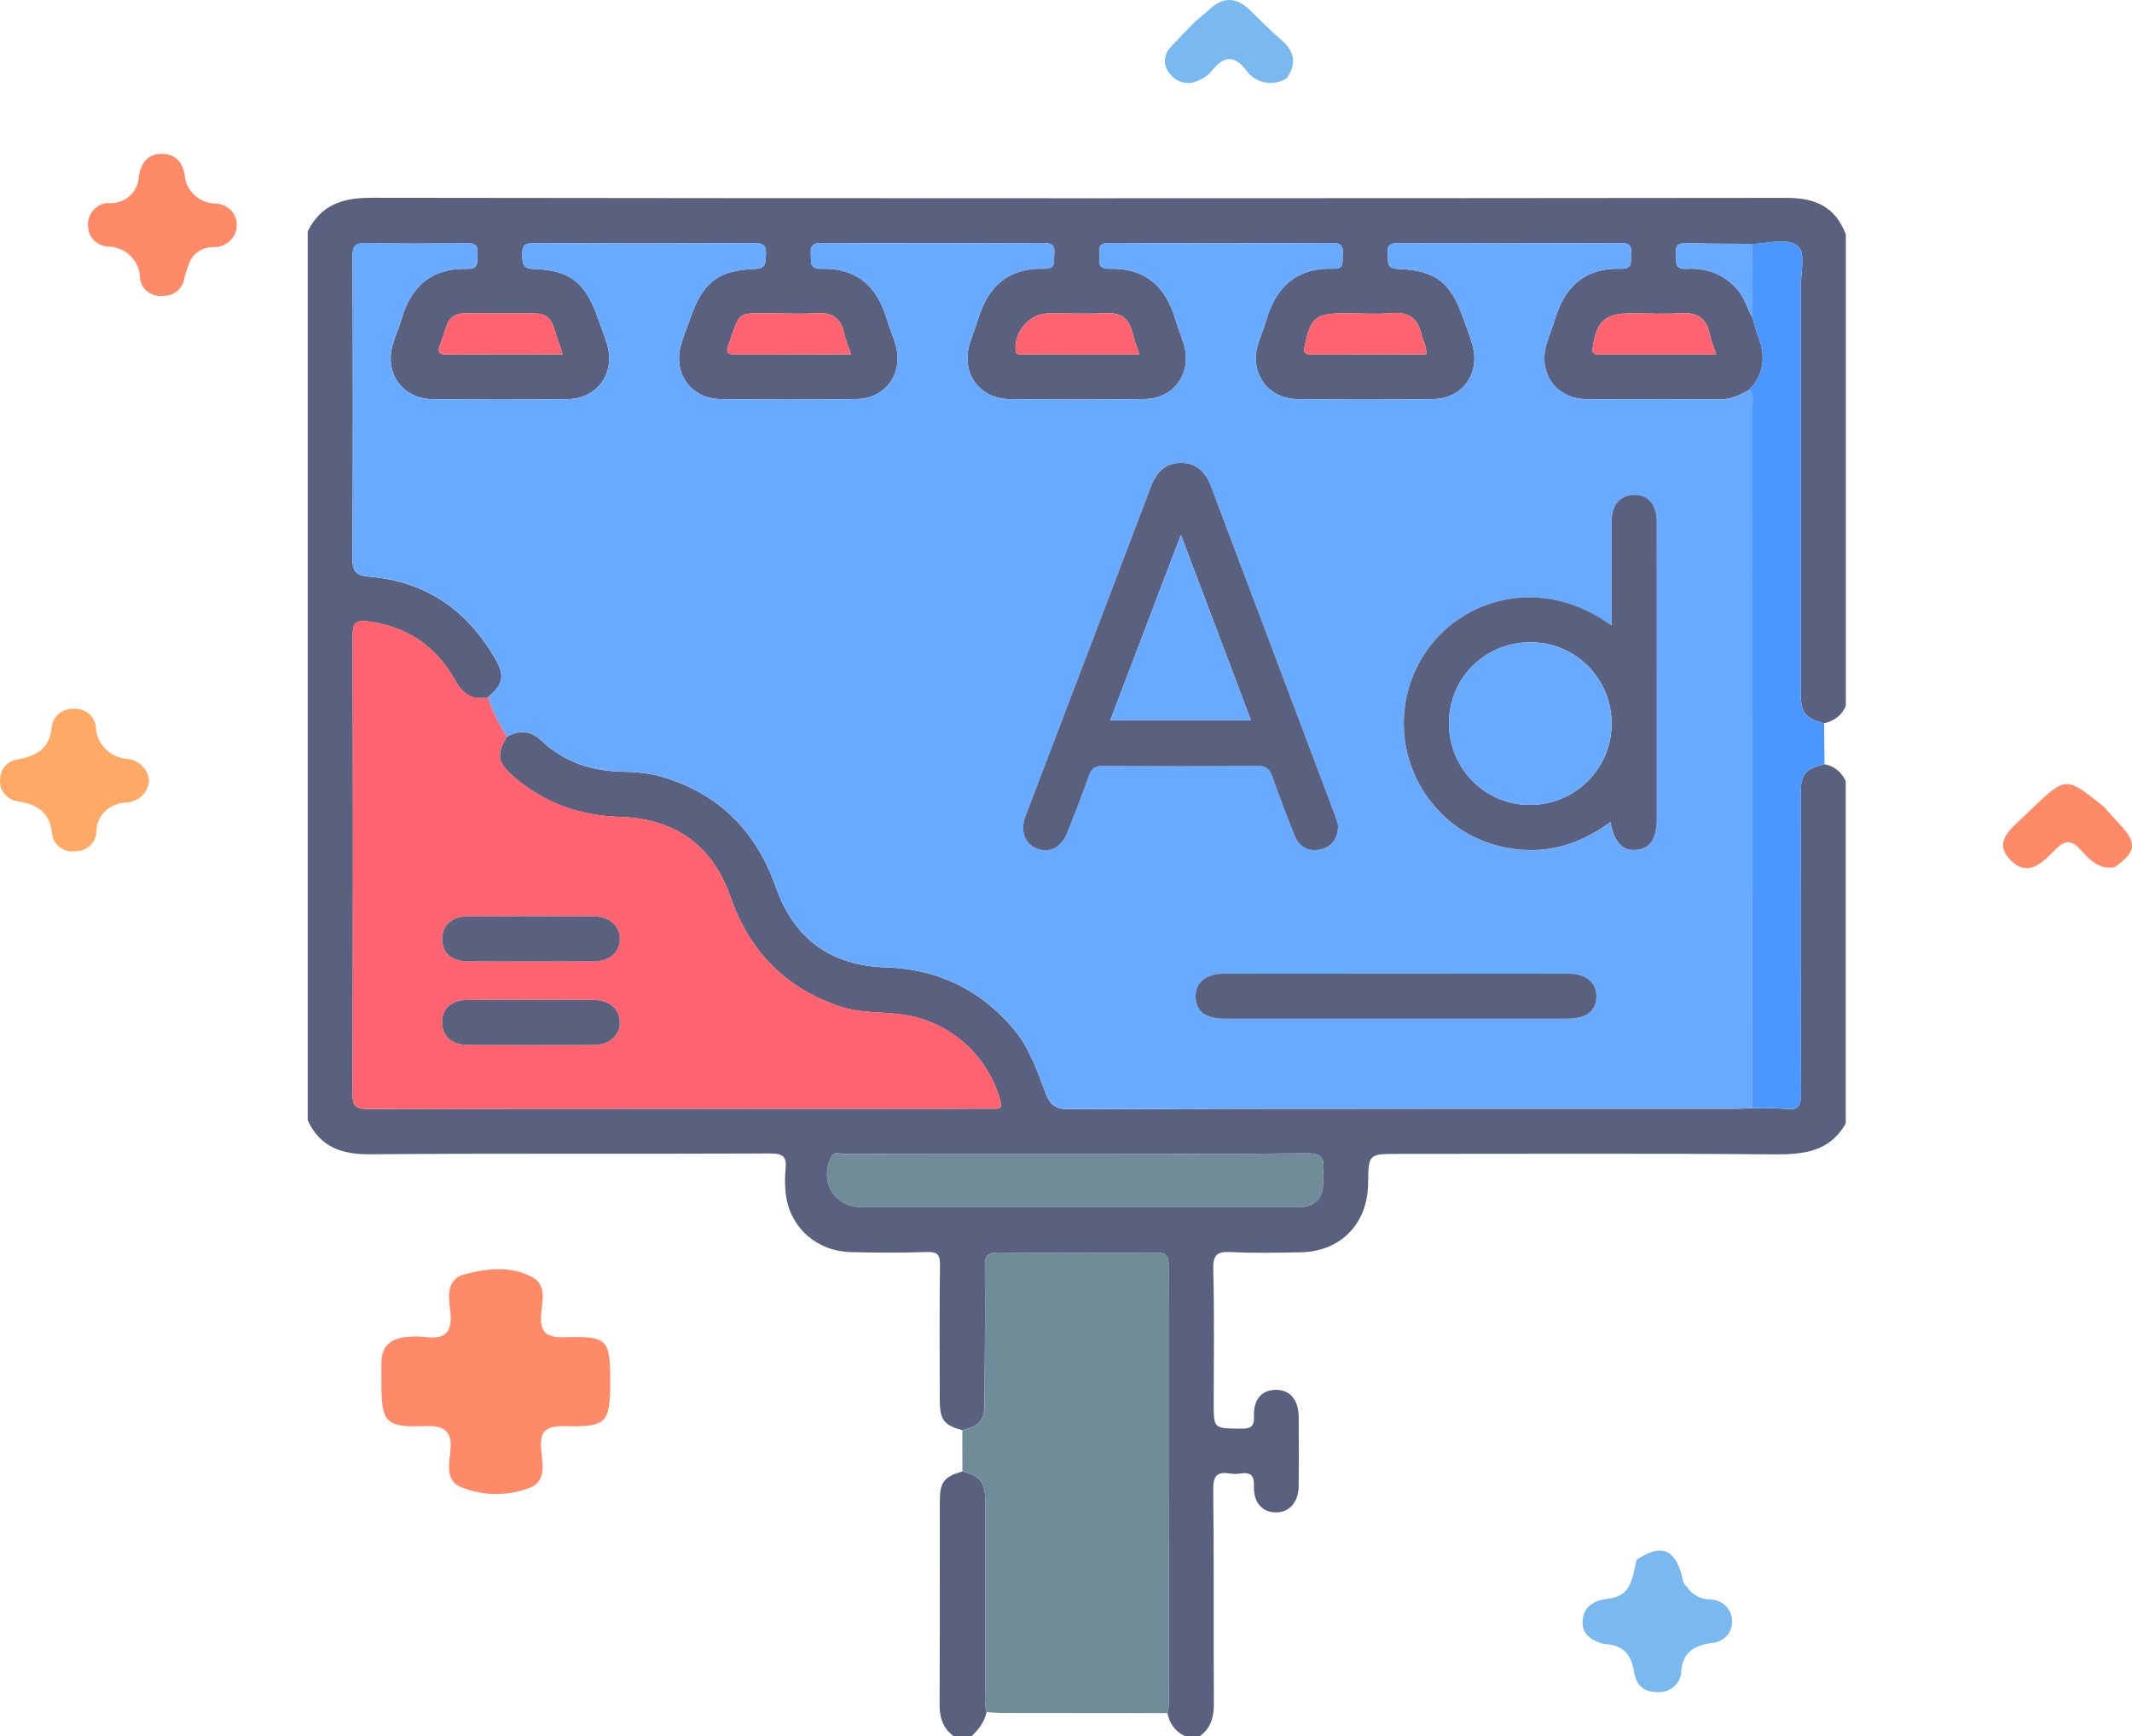
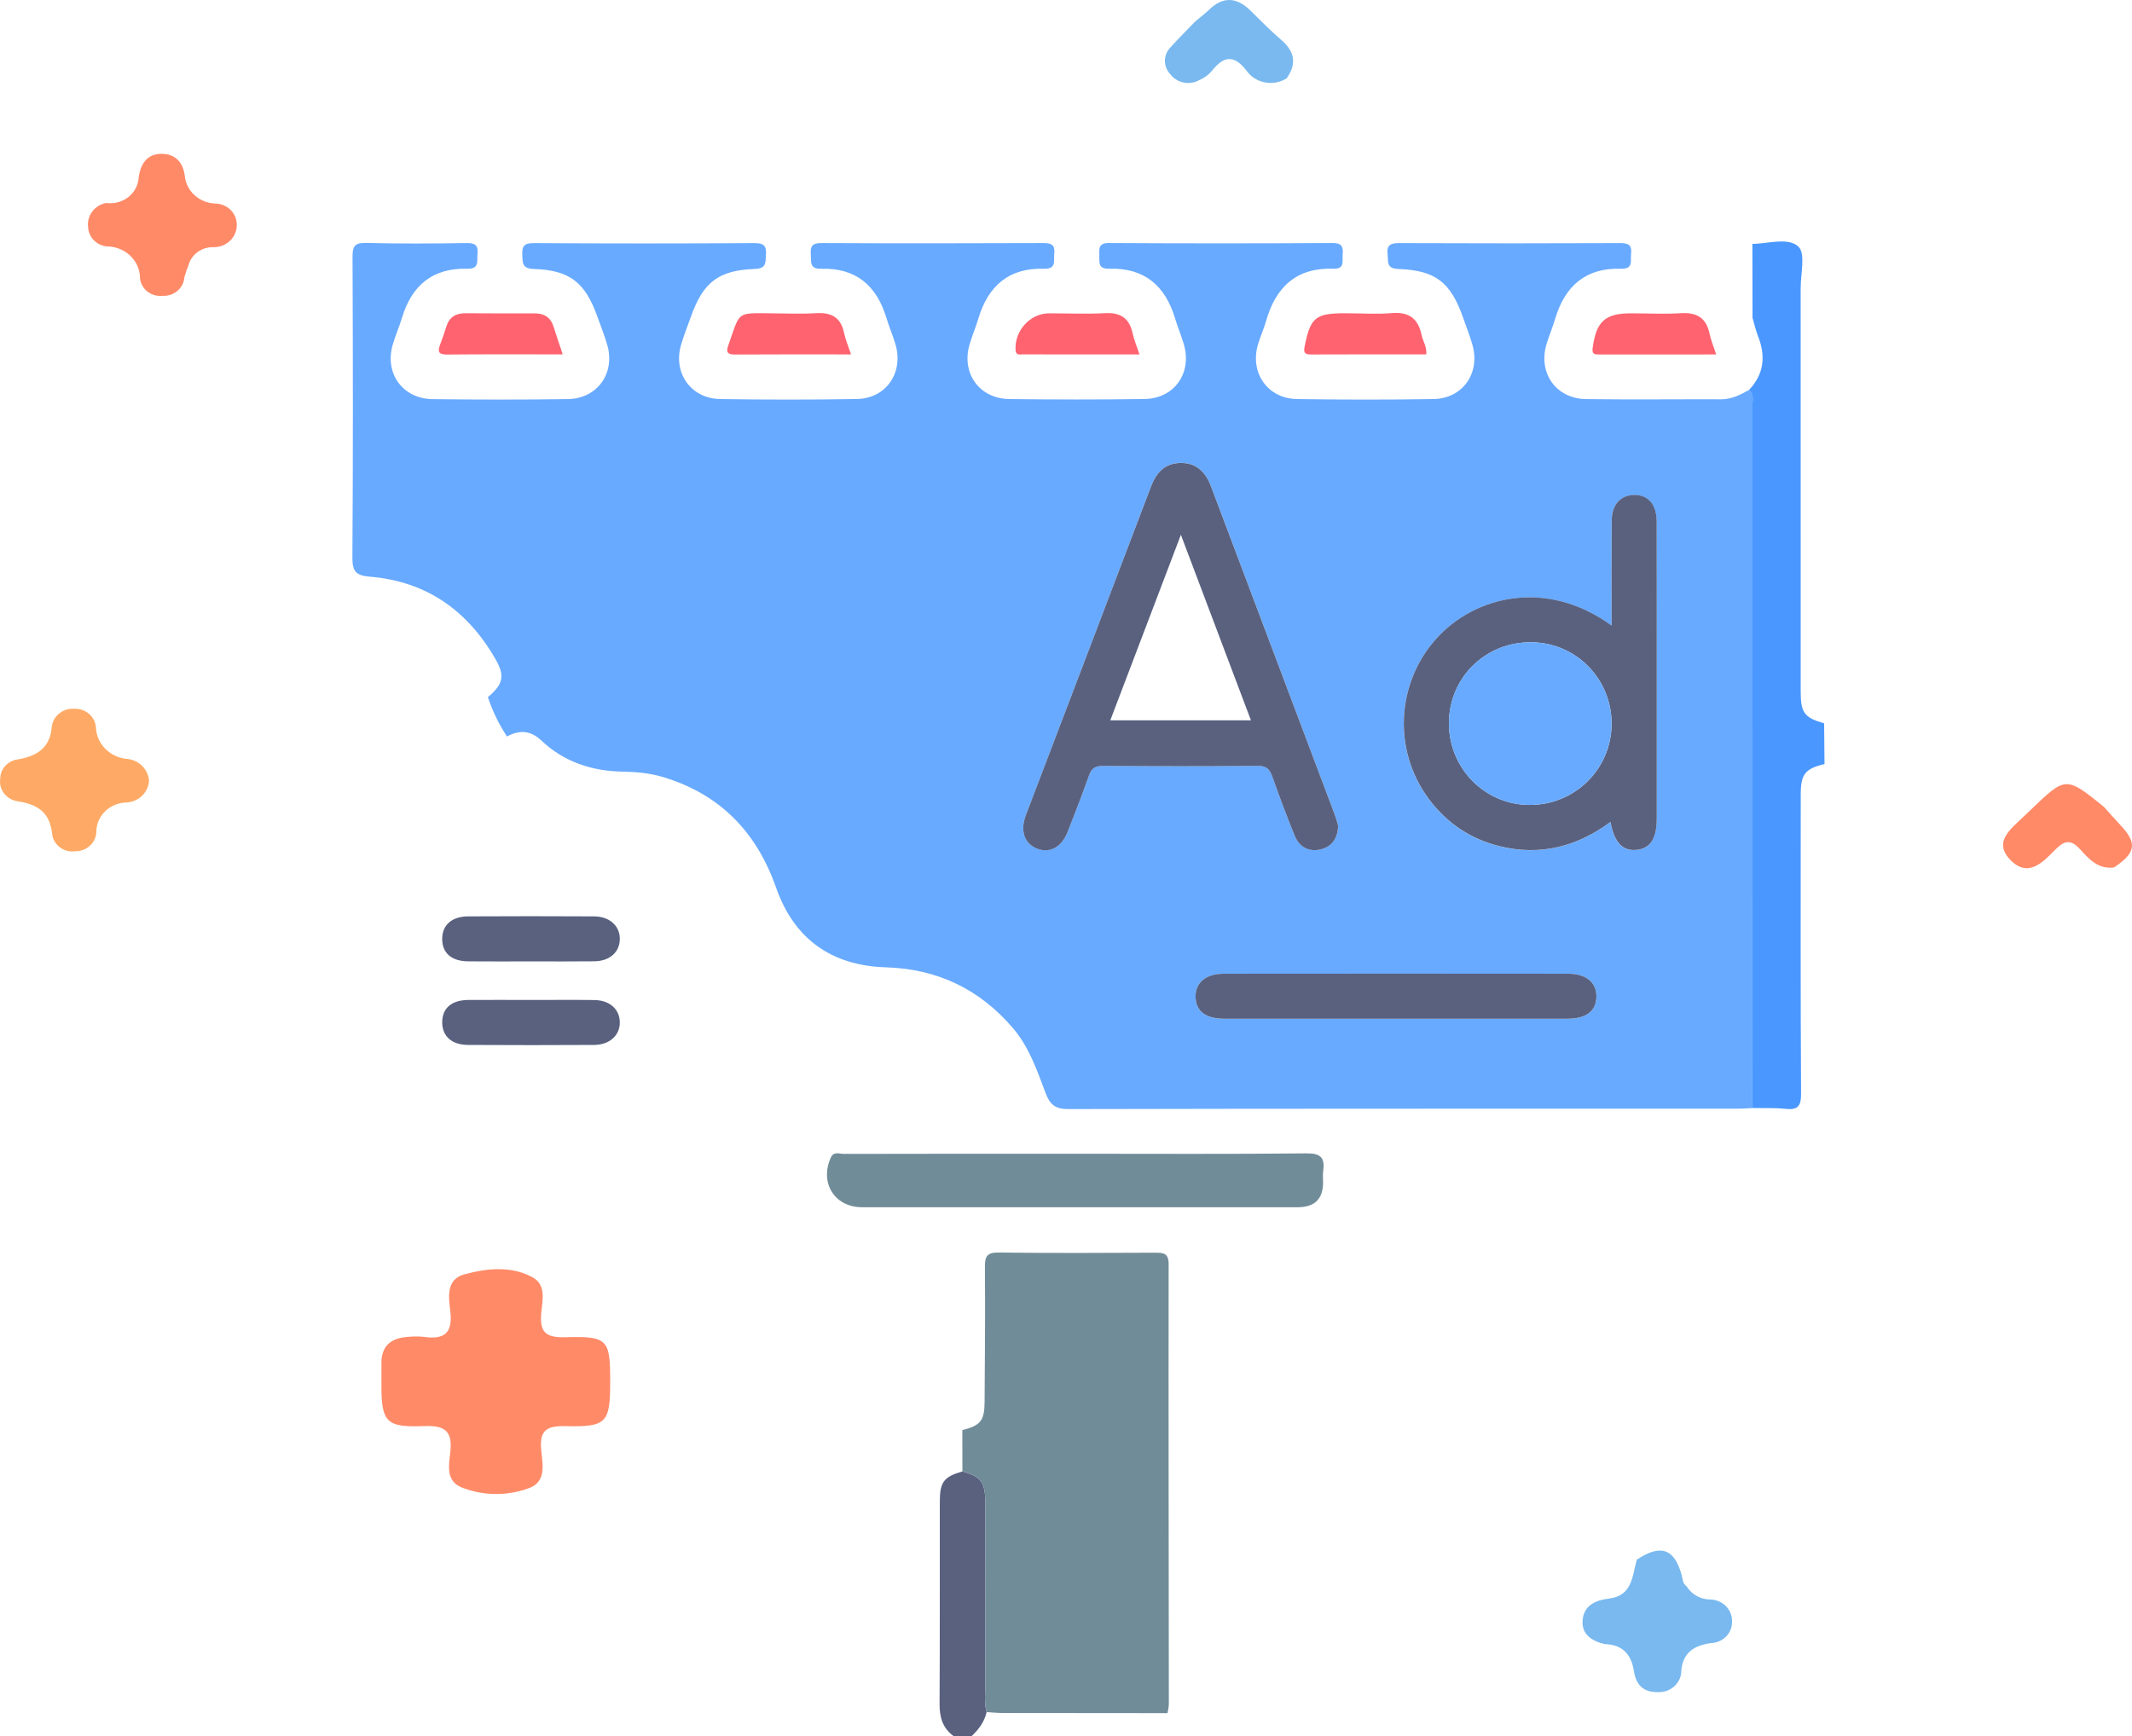
<svg xmlns="http://www.w3.org/2000/svg" width="97" height="79" viewBox="0 0 97 79" fill="none">
  <path d="M73.011 74.815C72.424 74.677 71.961 74.374 72.003 73.752C72.046 73.102 72.523 72.825 73.186 72.747C74.28 72.619 74.261 71.711 74.469 70.972C75.556 70.254 76.176 70.462 76.51 71.669C76.561 71.854 76.551 72.058 76.737 72.186C76.848 72.371 77.01 72.524 77.204 72.63C77.398 72.735 77.618 72.789 77.841 72.785C78.105 72.799 78.353 72.91 78.532 73.095C78.712 73.281 78.809 73.526 78.803 73.779C78.808 73.904 78.788 74.029 78.743 74.146C78.698 74.263 78.629 74.371 78.54 74.463C78.451 74.555 78.345 74.629 78.226 74.682C78.108 74.734 77.979 74.763 77.849 74.768C77.09 74.874 76.578 75.186 76.495 76.003C76.498 76.136 76.473 76.269 76.421 76.392C76.369 76.516 76.291 76.628 76.192 76.722C76.092 76.815 75.974 76.888 75.844 76.936C75.714 76.984 75.575 77.005 75.436 77C74.74 77.017 74.433 76.637 74.341 76.053C74.222 75.305 73.847 74.84 73.011 74.815Z" fill="#79B9EF" />
  <path d="M96.183 39.475C95.449 39.565 95.037 39.083 94.628 38.636C94.234 38.205 93.938 38.233 93.534 38.64C92.965 39.216 92.282 39.978 91.462 39.127C90.66 38.295 91.512 37.702 92.091 37.139C92.189 37.045 92.287 36.951 92.385 36.858C93.991 35.316 93.991 35.316 95.724 36.717C95.967 36.987 96.205 37.262 96.455 37.526C97.249 38.362 97.189 38.796 96.183 39.475Z" fill="#FF8A68" />
  <path d="M6.78 35.546C6.761 35.8 6.647 36.038 6.459 36.216C6.271 36.395 6.021 36.502 5.757 36.517C5.389 36.523 5.038 36.668 4.781 36.92C4.524 37.173 4.381 37.512 4.383 37.864C4.373 38.101 4.267 38.324 4.088 38.487C3.909 38.65 3.672 38.739 3.425 38.737C3.303 38.754 3.178 38.747 3.058 38.717C2.939 38.687 2.827 38.634 2.729 38.562C2.631 38.49 2.549 38.399 2.489 38.296C2.428 38.193 2.389 38.08 2.375 37.962C2.272 36.987 1.743 36.602 0.791 36.461C0.546 36.422 0.327 36.291 0.181 36.099C0.035 35.906 -0.026 35.666 0.011 35.43C0.012 35.212 0.097 35.002 0.25 34.84C0.403 34.678 0.613 34.575 0.84 34.553C1.703 34.394 2.283 34.022 2.354 33.075C2.381 32.838 2.503 32.62 2.694 32.467C2.885 32.313 3.13 32.236 3.379 32.252C3.626 32.242 3.868 32.326 4.052 32.485C4.237 32.644 4.348 32.865 4.364 33.103C4.379 33.471 4.535 33.821 4.803 34.085C5.071 34.35 5.431 34.511 5.814 34.537C6.073 34.57 6.312 34.689 6.488 34.874C6.665 35.058 6.768 35.296 6.78 35.546Z" fill="#FEAA66" />
  <path d="M54.385 0.972C54.592 0.797 54.81 0.634 55.005 0.447C55.649 -0.174 56.268 -0.133 56.89 0.479C57.349 0.931 57.8 1.394 58.29 1.812C58.91 2.342 59.007 2.91 58.538 3.565C58.392 3.657 58.23 3.72 58.058 3.751C57.887 3.783 57.711 3.781 57.541 3.748C57.37 3.714 57.208 3.648 57.064 3.554C56.92 3.46 56.797 3.339 56.702 3.2C56.114 2.45 55.651 2.575 55.129 3.235C54.976 3.414 54.781 3.556 54.559 3.648C54.347 3.766 54.097 3.804 53.858 3.757C53.618 3.71 53.405 3.58 53.259 3.392C53.09 3.222 52.998 2.995 53 2.76C53.003 2.526 53.1 2.301 53.273 2.134C53.629 1.736 54.013 1.36 54.385 0.972Z" fill="#79B9EF" />
  <path d="M4.828 9.236C5.008 9.262 5.192 9.251 5.368 9.203C5.543 9.156 5.707 9.074 5.847 8.962C5.987 8.85 6.101 8.711 6.18 8.554C6.26 8.397 6.305 8.225 6.311 8.051C6.4 7.47 6.686 7.002 7.338 7C7.958 6.998 8.32 7.363 8.407 7.994C8.436 8.329 8.591 8.642 8.843 8.875C9.095 9.108 9.427 9.246 9.777 9.262C9.907 9.262 10.037 9.287 10.158 9.335C10.278 9.383 10.388 9.453 10.48 9.542C10.573 9.63 10.646 9.736 10.696 9.851C10.746 9.967 10.771 10.091 10.771 10.216C10.775 10.35 10.752 10.484 10.701 10.609C10.651 10.734 10.575 10.848 10.477 10.944C10.38 11.04 10.264 11.117 10.135 11.169C10.006 11.221 9.868 11.248 9.728 11.248C9.468 11.237 9.211 11.313 9.002 11.461C8.793 11.61 8.643 11.823 8.577 12.064C8.501 12.247 8.438 12.434 8.388 12.625C8.371 12.859 8.258 13.078 8.075 13.234C7.891 13.39 7.651 13.472 7.406 13.461C7.284 13.475 7.16 13.465 7.042 13.433C6.924 13.401 6.813 13.347 6.717 13.274C6.62 13.2 6.54 13.11 6.481 13.006C6.421 12.903 6.383 12.79 6.37 12.673C6.372 12.482 6.334 12.294 6.26 12.117C6.186 11.941 6.075 11.78 5.936 11.645C5.796 11.509 5.63 11.401 5.447 11.328C5.264 11.254 5.068 11.215 4.869 11.214C4.641 11.193 4.428 11.093 4.271 10.933C4.113 10.773 4.02 10.565 4.01 10.345C3.974 10.095 4.038 9.841 4.19 9.635C4.342 9.429 4.57 9.286 4.828 9.236Z" fill="#FF8A68" />
  <path d="M27.762 62.898C27.762 64.741 27.599 64.943 25.733 64.897C24.889 64.876 24.551 65.076 24.619 65.933C24.67 66.587 24.917 67.46 23.994 67.743C23.009 68.09 21.922 68.062 20.958 67.667C20.262 67.351 20.431 66.622 20.49 66.054C20.585 65.148 20.27 64.855 19.303 64.894C17.561 64.965 17.355 64.71 17.354 63.023C17.354 62.691 17.356 62.36 17.354 62.028C17.349 61.249 17.789 60.881 18.565 60.835C18.807 60.81 19.05 60.81 19.291 60.835C20.232 60.974 20.595 60.635 20.491 59.705C20.42 59.069 20.266 58.226 21.12 57.992C22.137 57.715 23.255 57.589 24.233 58.126C24.879 58.481 24.667 59.21 24.623 59.779C24.559 60.584 24.799 60.876 25.696 60.851C27.666 60.796 27.763 60.939 27.762 62.898Z" fill="#FF8A68" />
-   <path d="M54.593 79C54.365 79 54.137 79 53.909 79C53.467 78.789 53.21 78.435 53.118 77.958C53.139 77.825 53.177 77.69 53.177 77.557C53.171 70.883 53.159 64.21 53.168 57.535C53.168 57.026 52.94 57.002 52.552 57.004C50.183 57.015 47.814 57.028 45.445 56.997C44.913 56.99 44.805 57.159 44.809 57.653C44.827 59.703 44.807 61.753 44.794 63.802C44.789 64.651 44.605 64.87 43.781 65.079C42.955 64.859 42.76 64.614 42.757 63.729C42.751 61.68 42.74 59.63 42.766 57.582C42.771 57.121 42.676 56.957 42.181 56.973C41.022 57.012 39.859 57.006 38.698 56.977C37.208 56.939 36.018 55.927 35.775 54.498C35.704 54.078 35.699 53.631 35.741 53.205C35.797 52.651 35.639 52.485 35.052 52.489C28.972 52.514 22.893 52.478 16.816 52.525C15.52 52.534 14.563 52.184 14 50.983C14 37.498 14 24.012 14 10.527C14.6 9.319 15.585 8.998 16.896 9C38.359 9.029 59.823 9.027 81.287 9.004C82.599 9.002 83.506 9.419 83.98 10.662C83.98 17.815 83.98 24.967 83.98 32.12C83.799 32.568 83.442 32.8 82.994 32.916C82.088 32.654 81.93 32.439 81.928 31.46C81.928 25.346 81.93 19.231 81.926 13.117C81.926 12.463 82.156 11.528 81.822 11.22C81.354 10.788 80.45 11.092 79.73 11.098C78.733 11.09 77.735 11.099 76.738 11.065C76.339 11.05 76.215 11.189 76.253 11.566C76.284 11.885 76.142 12.264 76.723 12.233C77.653 12.185 78.462 12.477 79.08 13.215C79.391 13.587 79.501 14.059 79.737 14.465C79.82 14.744 79.883 15.03 79.989 15.3C80.343 16.2 80.268 17.02 79.581 17.742C79.183 17.962 78.784 18.172 78.307 18.17C76.257 18.165 74.209 18.188 72.158 18.161C70.79 18.143 69.968 16.971 70.362 15.659C70.478 15.267 70.64 14.89 70.757 14.498C71.202 13.011 72.153 12.18 73.746 12.229C74.332 12.247 74.17 11.865 74.209 11.551C74.258 11.152 74.094 11.061 73.713 11.063C70.365 11.076 67.017 11.078 63.67 11.063C63.267 11.061 63.083 11.138 63.13 11.581C63.167 11.916 63.061 12.22 63.623 12.24C65.319 12.302 66.001 12.849 66.567 14.462C66.711 14.868 66.868 15.271 66.988 15.686C67.36 16.971 66.551 18.137 65.222 18.159C63.151 18.192 61.078 18.192 59.007 18.159C57.676 18.139 56.858 16.973 57.228 15.694C57.335 15.324 57.499 14.97 57.605 14.598C58.042 13.057 58.994 12.173 60.658 12.227C61.201 12.246 61.06 11.883 61.086 11.588C61.117 11.247 61.068 11.057 60.63 11.059C57.237 11.078 53.844 11.079 50.451 11.059C49.979 11.056 50.01 11.298 50.015 11.61C50.022 11.925 49.94 12.247 50.465 12.229C52.056 12.178 53.015 12.998 53.461 14.487C53.578 14.879 53.738 15.256 53.855 15.648C54.25 16.962 53.436 18.139 52.069 18.157C50.02 18.186 47.97 18.185 45.92 18.159C44.55 18.143 43.724 16.973 44.114 15.662C44.231 15.271 44.393 14.893 44.51 14.502C44.953 13.015 45.9 12.18 47.495 12.229C48.074 12.247 47.928 11.876 47.965 11.557C48.007 11.167 47.865 11.059 47.475 11.061C44.105 11.076 40.734 11.076 37.364 11.061C36.954 11.059 36.861 11.205 36.889 11.571C36.914 11.907 36.81 12.247 37.373 12.231C38.931 12.184 39.881 12.989 40.324 14.454C40.448 14.866 40.623 15.265 40.743 15.679C41.118 16.964 40.313 18.135 38.984 18.157C36.912 18.192 34.84 18.188 32.768 18.159C31.436 18.139 30.614 16.978 30.983 15.699C31.108 15.263 31.281 14.842 31.433 14.414C31.987 12.849 32.684 12.293 34.337 12.24C34.873 12.222 34.824 11.954 34.848 11.597C34.875 11.183 34.751 11.059 34.323 11.063C30.975 11.081 27.628 11.083 24.28 11.063C23.837 11.061 23.746 11.209 23.762 11.606C23.779 11.976 23.759 12.224 24.282 12.24C25.924 12.291 26.627 12.852 27.183 14.423C27.334 14.852 27.507 15.274 27.631 15.71C27.994 16.993 27.168 18.141 25.832 18.161C23.784 18.19 21.734 18.188 19.684 18.163C18.312 18.146 17.481 16.982 17.871 15.672C17.993 15.258 18.168 14.861 18.292 14.449C18.735 12.982 19.691 12.189 21.247 12.235C21.822 12.251 21.692 11.892 21.723 11.568C21.76 11.187 21.636 11.061 21.238 11.066C19.713 11.088 18.186 11.101 16.662 11.061C16.134 11.046 16.036 11.207 16.037 11.704C16.057 16.258 16.065 20.814 16.032 25.368C16.028 26.012 16.189 26.194 16.834 26.248C19.412 26.462 21.291 27.801 22.556 30.024C22.984 30.777 22.877 31.154 22.197 31.73C21.492 31.88 21.06 31.586 20.712 30.961C19.85 29.418 18.534 28.51 16.754 28.277C16.17 28.2 16.041 28.364 16.043 28.94C16.063 35.885 16.061 42.83 16.037 49.775C16.036 50.364 16.209 50.471 16.759 50.469C25.412 50.451 34.064 50.457 42.717 50.457C43.537 50.457 44.357 50.453 45.175 50.449C45.404 50.449 45.621 50.5 45.514 50.098C44.958 48.013 43.174 46.44 41.013 46.163C40.067 46.043 39.096 46.105 38.177 45.788C35.711 44.94 34.093 43.28 33.231 40.804C32.42 38.473 30.713 37.255 28.233 37.177C26.392 37.119 24.759 36.55 23.36 35.333C22.634 34.702 22.567 34.329 23.066 33.52C23.626 33.212 24.136 33.237 24.621 33.695C25.665 34.682 26.935 35.096 28.353 35.118C28.969 35.127 29.581 35.187 30.172 35.366C32.759 36.148 34.418 37.859 35.309 40.397C36.129 42.732 37.831 43.947 40.302 44.022C42.645 44.093 44.563 45.01 46.082 46.785C46.824 47.65 47.181 48.713 47.573 49.751C47.763 50.252 47.999 50.475 48.597 50.473C58.748 50.449 68.898 50.457 79.049 50.455C79.275 50.455 79.502 50.437 79.728 50.426C80.228 50.435 80.731 50.411 81.225 50.464C81.779 50.524 81.944 50.36 81.941 49.775C81.913 45.228 81.924 40.681 81.926 36.137C81.926 35.233 82.134 34.979 83.007 34.775C83.464 34.861 83.778 35.129 83.976 35.542C83.976 40.736 83.976 45.93 83.976 51.124C83.242 52.414 82.063 52.539 80.716 52.529C75.023 52.481 69.33 52.508 63.637 52.508C62.258 52.508 62.258 52.508 62.245 53.861C62.228 55.687 60.991 56.955 59.169 56.986C58.121 57.004 57.071 57.03 56.027 56.975C55.395 56.942 55.181 57.074 55.2 57.764C55.254 59.789 55.22 61.817 55.22 63.843C55.22 65.012 55.22 64.995 56.413 65.012C56.842 65.017 57.075 64.977 57.053 64.443C57.022 63.67 57.412 63.253 58.039 63.244C58.686 63.235 59.079 63.689 59.087 64.478C59.096 65.526 59.098 66.573 59.087 67.619C59.079 68.354 58.671 68.819 58.064 68.822C57.447 68.828 57.026 68.385 57.051 67.638C57.068 67.146 56.907 66.982 56.439 67.051C56.282 67.075 56.118 67.075 55.961 67.051C55.387 66.962 55.192 67.14 55.2 67.771C55.238 71.004 55.207 74.238 55.227 77.471C55.236 78.093 55.118 78.617 54.593 79ZM48.989 52.501C45.459 52.501 41.929 52.499 38.399 52.507C38.197 52.507 37.935 52.376 37.802 52.671C37.279 53.824 37.973 54.934 39.221 54.934C45.734 54.934 52.247 54.934 58.761 54.934C58.897 54.934 59.034 54.94 59.17 54.93C59.83 54.887 60.162 54.553 60.195 53.897C60.206 53.693 60.173 53.483 60.202 53.283C60.286 52.685 60.096 52.478 59.442 52.483C55.958 52.52 52.473 52.501 48.989 52.501ZM25.601 16.127C25.439 15.641 25.306 15.256 25.186 14.868C25.051 14.438 24.757 14.258 24.316 14.259C23.27 14.265 22.226 14.261 21.18 14.254C20.741 14.25 20.442 14.425 20.307 14.859C20.22 15.139 20.123 15.418 20.019 15.694C19.901 16.009 19.965 16.136 20.334 16.133C22.06 16.12 23.788 16.127 25.601 16.127ZM38.72 16.127C38.593 15.745 38.465 15.451 38.401 15.145C38.252 14.429 37.811 14.207 37.117 14.25C36.415 14.294 35.708 14.259 35.003 14.254C33.475 14.245 33.678 14.186 33.127 15.739C33.02 16.043 33.127 16.133 33.435 16.131C35.161 16.124 36.889 16.127 38.72 16.127ZM51.843 16.127C51.723 15.765 51.599 15.473 51.531 15.167C51.378 14.469 50.972 14.208 50.261 14.248C49.423 14.296 48.579 14.254 47.739 14.256C46.868 14.256 46.157 15.041 46.205 15.918C46.219 16.187 46.398 16.122 46.534 16.124C48.28 16.129 50.028 16.127 51.843 16.127ZM64.893 16.127C64.924 15.775 64.738 15.524 64.678 15.24C64.525 14.504 64.105 14.179 63.324 14.246C62.624 14.307 61.915 14.256 61.212 14.254C59.843 14.254 59.623 14.443 59.356 15.772C59.3 16.058 59.373 16.129 59.646 16.129C61.394 16.124 63.141 16.127 64.893 16.127ZM78.083 16.127C77.959 15.746 77.841 15.473 77.782 15.189C77.631 14.451 77.188 14.203 76.457 14.25C75.71 14.299 74.957 14.258 74.209 14.256C73.024 14.256 72.625 14.627 72.463 15.828C72.424 16.113 72.543 16.129 72.752 16.129C74.5 16.127 76.249 16.127 78.083 16.127Z" fill="#59617F" />
  <path d="M43.386 79.001C42.887 78.636 42.743 78.143 42.748 77.538C42.766 74.463 42.754 71.389 42.759 68.313C42.761 67.433 42.95 67.198 43.787 66.957C44.633 67.19 44.826 67.442 44.828 68.371C44.833 71.077 44.826 73.782 44.833 76.488C44.835 76.962 44.762 77.441 44.889 77.911C44.786 78.352 44.532 78.698 44.206 79.001C43.933 79.001 43.659 79.001 43.386 79.001Z" fill="#59617F" />
  <path d="M79.73 50.422C79.504 50.433 79.276 50.451 79.05 50.451C68.9 50.453 58.749 50.445 48.599 50.469C48.003 50.471 47.764 50.249 47.574 49.748C47.183 48.709 46.825 47.648 46.084 46.781C44.564 45.008 42.647 44.089 40.303 44.018C37.832 43.943 36.13 42.728 35.31 40.393C34.419 37.855 32.761 36.144 30.173 35.362C29.581 35.183 28.97 35.125 28.354 35.114C26.938 35.092 25.666 34.678 24.622 33.691C24.137 33.231 23.627 33.206 23.067 33.516C22.698 32.958 22.408 32.36 22.198 31.724C22.88 31.147 22.987 30.771 22.557 30.019C21.293 27.797 19.414 26.456 16.835 26.243C16.19 26.19 16.03 26.006 16.033 25.363C16.064 20.809 16.059 16.255 16.039 11.699C16.037 11.203 16.135 11.043 16.664 11.055C18.189 11.095 19.714 11.083 21.24 11.061C21.637 11.055 21.761 11.181 21.724 11.562C21.694 11.888 21.823 12.247 21.249 12.229C19.692 12.189 18.738 12.982 18.293 14.449C18.169 14.86 17.994 15.259 17.872 15.671C17.482 16.982 18.313 18.146 19.685 18.163C21.734 18.188 23.784 18.19 25.834 18.161C27.17 18.142 27.995 16.993 27.633 15.71C27.509 15.274 27.335 14.851 27.184 14.423C26.628 12.852 25.925 12.291 24.283 12.24C23.76 12.223 23.78 11.976 23.764 11.606C23.745 11.207 23.837 11.059 24.281 11.063C27.629 11.083 30.977 11.083 34.324 11.063C34.752 11.061 34.876 11.183 34.849 11.597C34.825 11.954 34.874 12.222 34.339 12.24C32.684 12.295 31.988 12.85 31.434 14.414C31.283 14.842 31.11 15.263 30.984 15.699C30.616 16.978 31.438 18.139 32.77 18.159C34.842 18.19 36.914 18.192 38.986 18.157C40.312 18.135 41.118 16.963 40.744 15.679C40.624 15.265 40.451 14.868 40.325 14.454C39.882 12.991 38.935 12.185 37.375 12.231C36.812 12.247 36.914 11.906 36.89 11.571C36.863 11.205 36.956 11.059 37.366 11.061C40.735 11.077 44.106 11.075 47.476 11.061C47.864 11.059 48.008 11.166 47.966 11.556C47.932 11.875 48.077 12.247 47.496 12.229C45.901 12.18 44.954 13.014 44.511 14.501C44.394 14.893 44.232 15.271 44.116 15.662C43.724 16.973 44.549 18.142 45.922 18.159C47.97 18.184 50.02 18.186 52.07 18.157C53.437 18.139 54.252 16.962 53.856 15.648C53.738 15.256 53.579 14.879 53.462 14.487C53.016 12.998 52.059 12.176 50.467 12.229C49.942 12.245 50.024 11.925 50.016 11.609C50.009 11.3 49.98 11.057 50.452 11.059C53.845 11.079 57.238 11.079 60.632 11.059C61.067 11.057 61.118 11.247 61.087 11.588C61.06 11.883 61.202 12.245 60.659 12.227C58.995 12.171 58.044 13.056 57.606 14.598C57.501 14.968 57.337 15.322 57.229 15.693C56.861 16.973 57.679 18.139 59.008 18.159C61.08 18.19 63.152 18.192 65.224 18.159C66.552 18.137 67.362 16.971 66.99 15.686C66.87 15.272 66.713 14.87 66.569 14.461C66.002 12.849 65.322 12.302 63.624 12.24C63.063 12.22 63.168 11.915 63.132 11.58C63.084 11.139 63.27 11.061 63.671 11.063C67.019 11.077 70.367 11.077 73.714 11.063C74.093 11.061 74.257 11.154 74.21 11.551C74.172 11.864 74.334 12.247 73.747 12.229C72.154 12.178 71.203 13.009 70.758 14.498C70.642 14.89 70.48 15.267 70.363 15.659C69.969 16.969 70.791 18.142 72.16 18.161C74.208 18.188 76.258 18.164 78.308 18.17C78.786 18.172 79.183 17.962 79.582 17.742C79.812 17.937 79.735 18.204 79.735 18.445C79.733 29.106 79.732 39.763 79.73 50.422ZM60.885 37.589C60.843 37.447 60.796 37.248 60.724 37.057C58.851 32.085 56.976 27.116 55.103 22.144C54.866 21.517 54.47 21.076 53.765 21.064C53.032 21.051 52.619 21.479 52.365 22.144C50.474 27.132 48.568 32.114 46.671 37.1C46.395 37.822 46.62 38.409 47.217 38.626C47.784 38.83 48.305 38.536 48.58 37.838C48.912 36.993 49.242 36.147 49.544 35.291C49.659 34.965 49.821 34.848 50.177 34.85C52.522 34.868 54.867 34.872 57.213 34.848C57.608 34.844 57.765 34.985 57.885 35.329C58.201 36.227 58.538 37.122 58.895 38.004C59.108 38.533 59.536 38.784 60.101 38.644C60.593 38.525 60.85 38.163 60.885 37.589ZM73.324 28.472C70.328 26.29 67.083 27.156 65.37 29.038C63.518 31.072 63.349 34.159 65.018 36.38C65.84 37.474 66.926 38.197 68.251 38.518C70.086 38.961 71.753 38.531 73.269 37.405C73.441 38.345 73.822 38.739 74.454 38.678C75.081 38.618 75.374 38.166 75.374 37.255C75.376 35.231 75.374 33.204 75.374 31.18C75.374 28.699 75.378 26.219 75.373 23.739C75.371 22.919 74.939 22.471 74.246 22.534C73.685 22.585 73.332 23.005 73.326 23.681C73.317 25.244 73.324 26.808 73.324 28.472ZM63.476 46.361C66.095 46.361 68.716 46.363 71.334 46.36C72.163 46.358 72.61 46.015 72.632 45.383C72.654 44.721 72.18 44.311 71.338 44.311C66.122 44.306 60.905 44.306 55.689 44.311C54.855 44.311 54.375 44.721 54.395 45.381C54.414 46.017 54.856 46.358 55.686 46.36C58.283 46.363 60.879 46.361 63.476 46.361Z" fill="#68AAFF" />
-   <path d="M22.197 31.723C22.406 32.359 22.696 32.957 23.066 33.514C22.565 34.324 22.634 34.697 23.359 35.328C24.759 36.543 26.393 37.114 28.232 37.172C30.711 37.25 32.42 38.468 33.231 40.798C34.093 43.275 35.709 44.935 38.177 45.782C39.095 46.098 40.067 46.036 41.012 46.158C43.175 46.435 44.958 48.008 45.514 50.092C45.621 50.495 45.404 50.444 45.175 50.444C44.355 50.448 43.535 50.451 42.716 50.451C34.064 50.451 25.411 50.446 16.759 50.464C16.208 50.466 16.035 50.358 16.037 49.77C16.061 42.825 16.063 35.88 16.043 28.935C16.041 28.359 16.17 28.195 16.753 28.271C18.534 28.507 19.849 29.412 20.711 30.956C21.059 31.579 21.491 31.872 22.197 31.723ZM24.172 43.747C25.129 43.747 26.084 43.756 27.039 43.743C27.729 43.734 28.179 43.339 28.198 42.755C28.216 42.151 27.747 41.704 27.029 41.699C25.118 41.686 23.206 41.688 21.295 41.699C20.546 41.702 20.114 42.101 20.117 42.732C20.121 43.371 20.54 43.738 21.304 43.745C22.26 43.752 23.215 43.747 24.172 43.747ZM24.174 45.502C23.217 45.502 22.262 45.495 21.307 45.504C20.542 45.511 20.125 45.877 20.121 46.515C20.117 47.146 20.549 47.545 21.296 47.55C23.208 47.561 25.12 47.561 27.031 47.55C27.749 47.547 28.22 47.1 28.201 46.495C28.183 45.912 27.733 45.516 27.042 45.507C26.085 45.493 25.129 45.502 24.174 45.502Z" fill="#FE636F" />
  <path d="M53.119 77.957C50.624 77.955 48.128 77.955 45.633 77.95C45.385 77.95 45.137 77.924 44.889 77.91C44.762 77.439 44.835 76.96 44.833 76.486C44.824 73.78 44.831 71.076 44.827 68.37C44.826 67.44 44.632 67.189 43.787 66.955C43.785 66.33 43.785 65.704 43.783 65.078C44.607 64.869 44.791 64.65 44.796 63.801C44.811 61.751 44.829 59.701 44.811 57.652C44.807 57.158 44.915 56.989 45.447 56.996C47.816 57.027 50.185 57.014 52.554 57.004C52.942 57.002 53.172 57.026 53.17 57.534C53.161 64.207 53.174 70.881 53.179 77.556C53.177 77.689 53.139 77.822 53.119 77.957Z" fill="#718C99" />
  <path d="M79.729 50.42C79.731 39.761 79.733 29.104 79.731 18.445C79.731 18.205 79.808 17.937 79.578 17.742C80.263 17.02 80.34 16.2 79.986 15.3C79.881 15.03 79.817 14.744 79.735 14.465C79.733 13.343 79.731 12.22 79.729 11.098C80.447 11.092 81.353 10.788 81.821 11.22C82.155 11.528 81.925 12.462 81.925 13.117C81.929 19.231 81.927 25.346 81.927 31.46C81.927 32.439 82.088 32.654 82.993 32.916C82.999 33.534 83.004 34.152 83.01 34.77C82.137 34.974 81.929 35.227 81.929 36.131C81.927 40.678 81.916 45.225 81.944 49.77C81.947 50.355 81.783 50.519 81.227 50.458C80.732 50.406 80.229 50.431 79.729 50.42Z" fill="#4A98FF" />
  <path d="M48.988 52.501C52.472 52.501 55.957 52.521 59.441 52.484C60.095 52.477 60.285 52.685 60.201 53.285C60.172 53.485 60.205 53.694 60.194 53.899C60.161 54.555 59.829 54.888 59.17 54.932C59.033 54.941 58.896 54.935 58.76 54.935C52.246 54.935 45.733 54.935 39.22 54.935C37.972 54.935 37.278 53.826 37.801 52.672C37.934 52.379 38.198 52.51 38.398 52.508C41.928 52.499 45.458 52.501 48.988 52.501Z" fill="#718C99" />
  <path d="M25.602 16.125C23.787 16.125 22.061 16.116 20.335 16.133C19.965 16.136 19.899 16.007 20.02 15.694C20.124 15.418 20.22 15.14 20.308 14.859C20.442 14.425 20.741 14.252 21.181 14.254C22.227 14.261 23.271 14.263 24.317 14.259C24.758 14.258 25.051 14.438 25.186 14.868C25.308 15.254 25.441 15.639 25.602 16.125Z" fill="#FE636F" />
  <path d="M38.72 16.127C36.887 16.127 35.161 16.121 33.435 16.132C33.127 16.134 33.018 16.046 33.127 15.74C33.678 14.188 33.475 14.244 35.002 14.255C35.708 14.259 36.413 14.295 37.116 14.251C37.812 14.208 38.252 14.43 38.401 15.146C38.467 15.452 38.594 15.744 38.72 16.127Z" fill="#FE636F" />
  <path d="M51.844 16.129C50.031 16.129 48.283 16.131 46.535 16.125C46.398 16.125 46.22 16.189 46.205 15.919C46.158 15.043 46.869 14.257 47.74 14.257C48.58 14.257 49.424 14.297 50.262 14.25C50.973 14.21 51.381 14.471 51.532 15.168C51.599 15.475 51.723 15.766 51.844 16.129Z" fill="#FE636F" />
  <path d="M64.892 16.126C63.141 16.126 61.393 16.122 59.645 16.13C59.372 16.131 59.299 16.058 59.356 15.772C59.622 14.444 59.842 14.254 61.211 14.254C61.916 14.254 62.625 14.307 63.323 14.247C64.105 14.18 64.524 14.502 64.677 15.24C64.735 15.523 64.923 15.774 64.892 16.126Z" fill="#FE636F" />
  <path d="M78.082 16.129C76.249 16.129 74.5 16.129 72.752 16.131C72.542 16.131 72.424 16.114 72.462 15.83C72.624 14.631 73.022 14.257 74.208 14.257C74.959 14.257 75.712 14.299 76.457 14.252C77.188 14.204 77.63 14.452 77.782 15.19C77.84 15.476 77.958 15.748 78.082 16.129Z" fill="#FE636F" />
-   <path d="M79.731 11.096C79.733 12.219 79.735 13.341 79.737 14.464C79.5 14.056 79.388 13.585 79.079 13.214C78.461 12.476 77.652 12.184 76.722 12.231C76.143 12.261 76.285 11.883 76.252 11.565C76.216 11.187 76.34 11.051 76.737 11.063C77.734 11.098 78.732 11.089 79.731 11.096Z" fill="#68AAFF" />
  <path d="M60.885 37.588C60.852 38.162 60.595 38.525 60.101 38.647C59.536 38.787 59.108 38.536 58.895 38.007C58.538 37.123 58.202 36.23 57.885 35.332C57.763 34.988 57.608 34.846 57.213 34.851C54.867 34.875 52.522 34.871 50.177 34.853C49.819 34.851 49.659 34.968 49.544 35.294C49.242 36.15 48.912 36.996 48.58 37.841C48.307 38.539 47.784 38.833 47.217 38.629C46.619 38.412 46.397 37.825 46.67 37.103C48.568 32.117 50.474 27.135 52.365 22.147C52.618 21.482 53.03 21.054 53.765 21.067C54.47 21.079 54.867 21.52 55.102 22.147C56.976 27.119 58.851 32.088 60.724 37.06C60.795 37.245 60.841 37.446 60.885 37.588ZM53.727 24.336C52.624 27.235 51.574 29.994 50.516 32.777C52.69 32.777 54.773 32.777 56.914 32.777C55.855 29.976 54.816 27.223 53.727 24.336Z" fill="#59617F" />
  <path d="M73.325 28.468C73.325 26.805 73.318 25.241 73.329 23.676C73.334 23 73.688 22.58 74.249 22.529C74.942 22.466 75.374 22.916 75.375 23.734C75.381 26.214 75.377 28.694 75.377 31.175C75.377 33.199 75.377 35.226 75.377 37.25C75.377 38.161 75.082 38.613 74.457 38.674C73.825 38.736 73.444 38.34 73.272 37.4C71.756 38.526 70.089 38.956 68.254 38.513C66.929 38.193 65.843 37.471 65.021 36.376C63.352 34.154 63.521 31.067 65.373 29.033C67.084 27.153 70.329 26.287 73.325 28.468ZM65.923 32.893C65.912 34.941 67.53 36.605 69.557 36.629C71.627 36.654 73.312 35.009 73.323 32.953C73.334 30.905 71.72 29.25 69.686 29.227C67.596 29.201 65.934 30.821 65.923 32.893Z" fill="#59617F" />
  <path d="M63.476 46.359C60.879 46.359 58.282 46.361 55.685 46.357C54.856 46.355 54.413 46.014 54.395 45.379C54.375 44.721 54.854 44.309 55.689 44.309C60.905 44.303 66.122 44.303 71.338 44.309C72.178 44.309 72.653 44.719 72.631 45.38C72.611 46.013 72.163 46.355 71.334 46.357C68.715 46.361 66.095 46.359 63.476 46.359Z" fill="#59617F" />
  <path d="M24.172 43.748C23.215 43.748 22.26 43.755 21.305 43.746C20.542 43.739 20.123 43.373 20.119 42.733C20.116 42.102 20.547 41.703 21.296 41.7C23.208 41.689 25.12 41.689 27.031 41.7C27.749 41.703 28.22 42.151 28.199 42.757C28.181 43.34 27.731 43.735 27.04 43.744C26.084 43.755 25.127 43.748 24.172 43.748Z" fill="#59617F" />
  <path d="M24.174 45.503C25.131 45.503 26.085 45.494 27.04 45.507C27.731 45.516 28.181 45.913 28.199 46.495C28.218 47.1 27.747 47.546 27.029 47.55C25.118 47.561 23.206 47.561 21.295 47.55C20.547 47.546 20.116 47.147 20.119 46.515C20.123 45.877 20.542 45.511 21.305 45.503C22.262 45.496 23.217 45.503 24.174 45.503Z" fill="#59617F" />
-   <path d="M53.727 24.336C54.816 27.223 55.857 29.976 56.914 32.777C54.773 32.777 52.688 32.777 50.516 32.777C51.574 29.992 52.624 27.235 53.727 24.336Z" fill="#68AAFF" />
  <path d="M65.922 32.893C65.933 30.823 67.595 29.201 69.683 29.227C71.719 29.25 73.332 30.905 73.321 32.954C73.31 35.009 71.624 36.653 69.554 36.629C67.529 36.604 65.911 34.94 65.922 32.893Z" fill="#68AAFF" />
</svg>